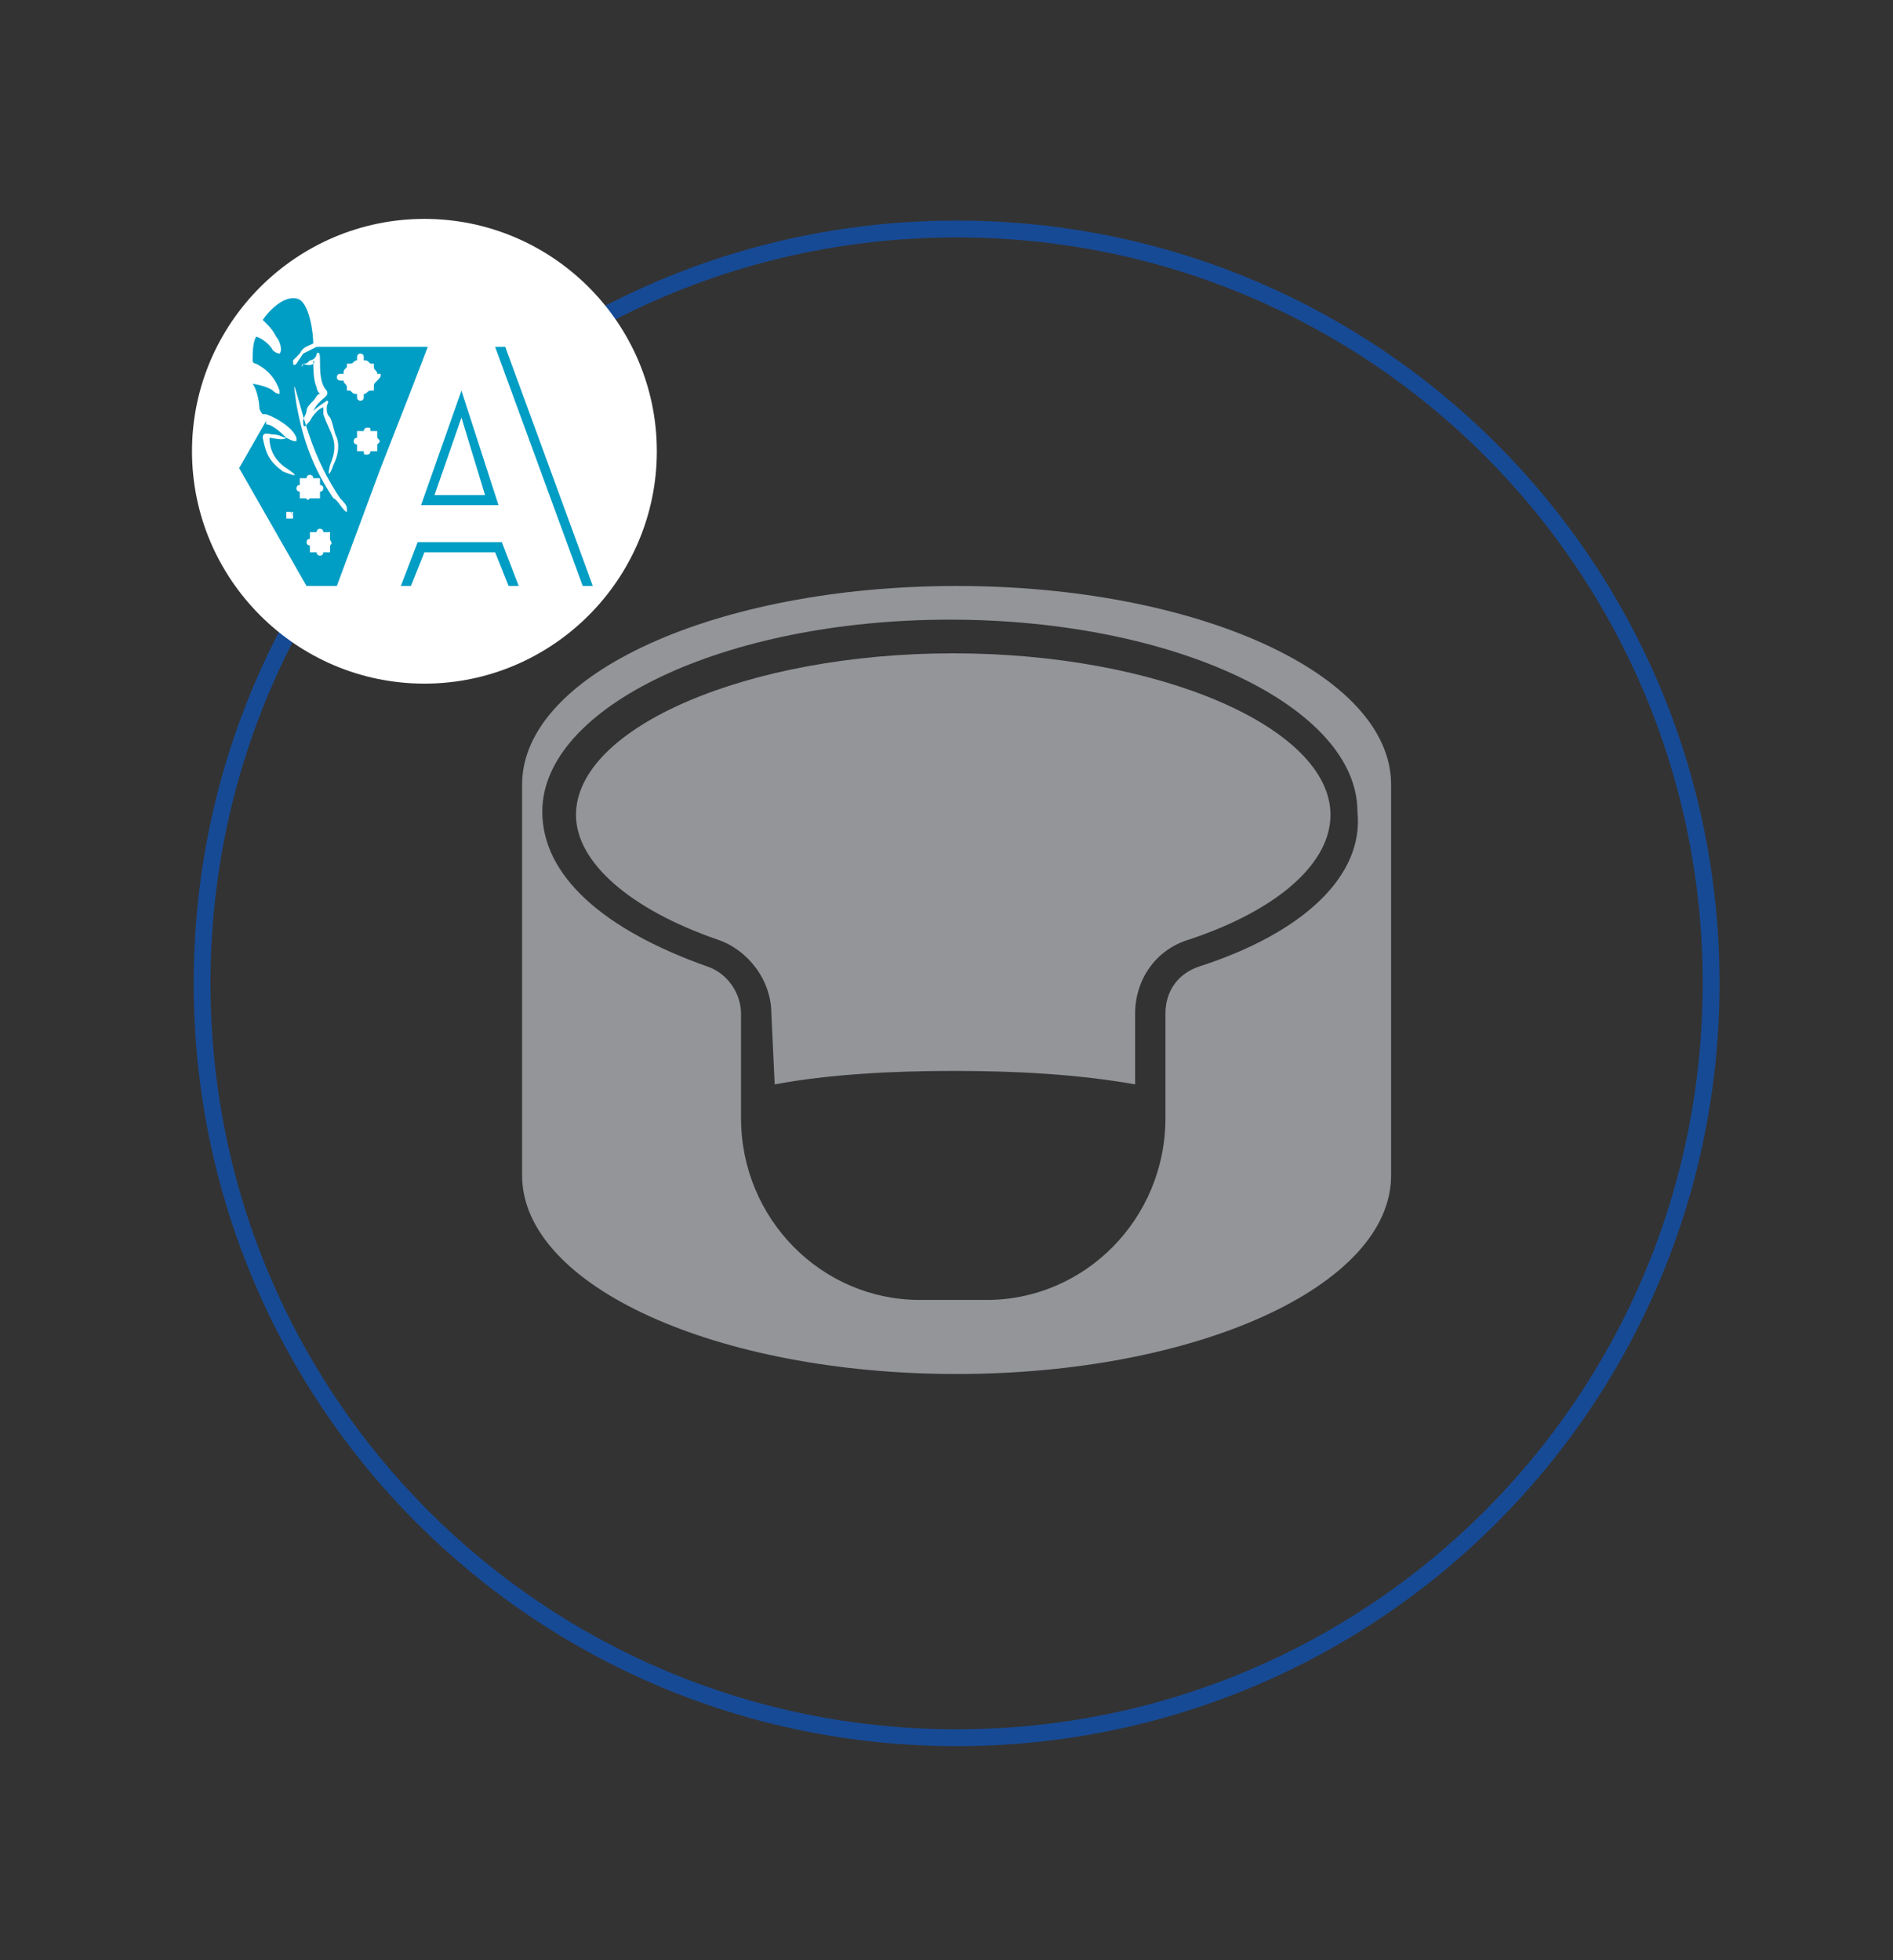
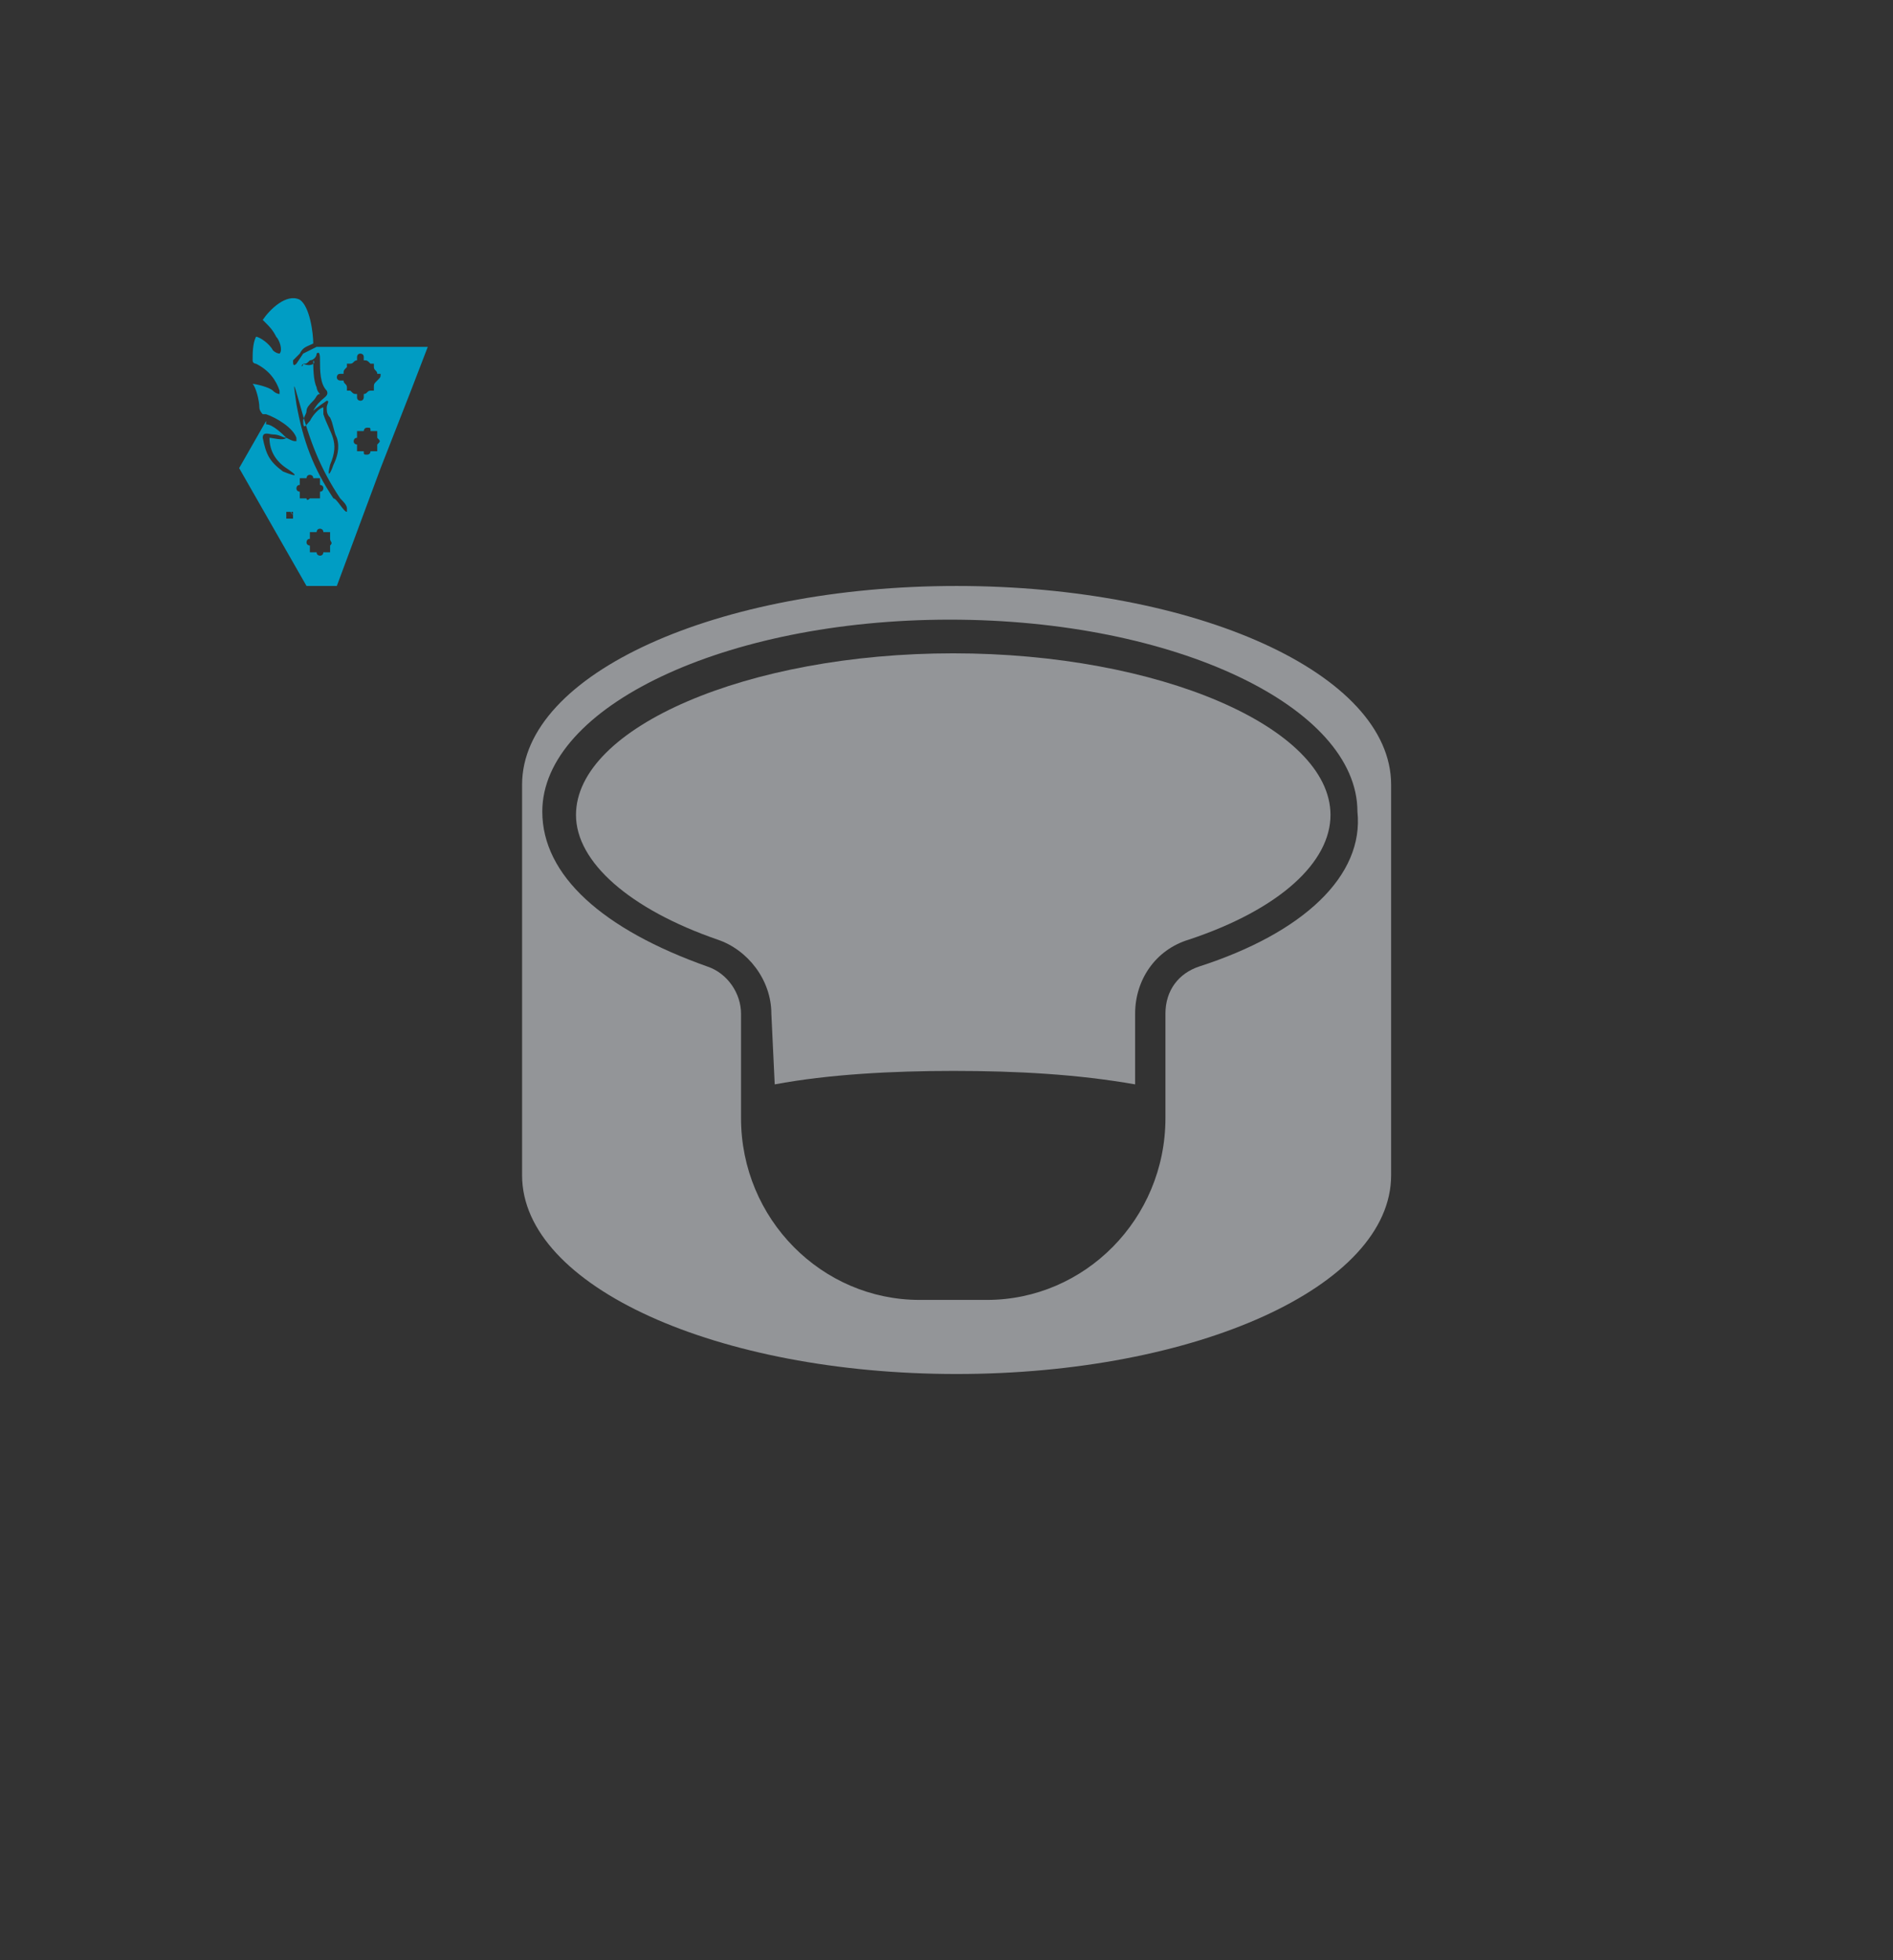
<svg xmlns="http://www.w3.org/2000/svg" id="Слой_3" x="0px" y="0px" width="56.2px" height="58.2px" viewBox="0 0 56.2 58.2" xml:space="preserve">
  <rect x="0" y="0" width="56.2" height="58.2" fill="#333333" stroke="none" />
-   <path fill="none" stroke="#174A95" stroke-width="0.5" stroke-miterlimit="22.926" d="M28.4,51.6c12.4,0,22.4-10,22.4-22.4  c0-12.4-10-22.4-22.4-22.4C16,6.8,6,16.8,6,29.2C6,41.6,16,51.6,28.4,51.6" />
  <path fill="#939598" d="M23,32.2c1.6-0.3,3.5-0.4,5.3-0.4c1.9,0,3.7,0.1,5.4,0.4l0-2.1c0-1,0.6-1.9,1.6-2.2c2.7-0.9,4.2-2.3,4.2-3.7  c0-2.6-5.1-4.8-11.2-4.8c-6.1,0-11.2,2.2-11.2,4.8c0,1.4,1.6,2.8,4.2,3.7c0.9,0.3,1.6,1.2,1.6,2.2L23,32.2z" />
  <path fill="#939598" d="M41.3,23.3c0-3.3-5.8-5.9-12.9-5.9c-7.1,0-12.9,2.6-12.9,5.9c0,0,0,0.1,0,0.1c0,0,0,0.1,0,0.1v11.2  c0,0,0,0.1,0,0.1c0,0,0,0.1,0,0.1c0,3.3,5.8,5.9,12.9,5.9c7.1,0,12.9-2.6,12.9-5.9c0,0,0-0.1,0-0.1c0,0,0-0.1,0-0.1V23.6  c0,0,0-0.1,0-0.1C41.3,23.4,41.3,23.4,41.3,23.3 M35.6,28.7c-0.6,0.2-1,0.7-1,1.4v3.1c0,3-2.4,5.4-5.3,5.4h-2  c-2.9,0-5.3-2.4-5.3-5.4v-3.1c0-0.6-0.4-1.2-1-1.4c-3.1-1.1-4.9-2.7-4.9-4.6c0-3.1,5.4-5.7,12.1-5.7c6.7,0,12.1,2.6,12.1,5.7  C40.5,26,38.7,27.7,35.6,28.7" />
-   <path fill="#FFFFFF" d="M12.6,20.3c3.8,0,6.9-3.1,6.9-6.9s-3.1-6.9-6.9-6.9c-3.8,0-6.9,3.1-6.9,6.9S8.8,20.3,12.6,20.3" />
-   <polygon fill="#009DC4" points="12.4,16.1 11.9,17.4 12.2,17.4 12.6,16.4 14.7,16.4 15.1,17.4 15.4,17.4 14.9,16.1 " />
-   <polygon fill="#009DC4" points="15,10.3 14.7,10.3 17.3,17.4 17.6,17.4 " />
-   <path fill="#009DC4" d="M14.4,14.7h-1.5l0.8-2.3L14.4,14.7z M14.8,15l-1.1-3.4L12.5,15H14.8z" />
  <path fill="#009DC4" d="M11.2,11.3L11.2,11.3c-0.1,0.1-0.1,0.1-0.1,0.2l0,0c0,0,0,0.1,0,0.1c0,0-0.1,0-0.1,0l0,0  c-0.1,0-0.1,0.1-0.2,0.1v0.1c0,0,0,0.1-0.1,0.1c0,0-0.1,0-0.1-0.1v-0.1c-0.1,0-0.1,0-0.2-0.1l0,0c0,0-0.1,0-0.1,0c0,0,0-0.1,0-0.1  l0,0c0-0.1-0.1-0.1-0.1-0.2h-0.1c0,0-0.1,0-0.1-0.1c0,0,0-0.1,0.1-0.1h0.1c0-0.1,0-0.1,0.1-0.2l0,0c0,0,0-0.1,0-0.1c0,0,0.1,0,0.1,0  l0,0c0.1,0,0.1-0.1,0.2-0.1v-0.1c0,0,0-0.1,0.1-0.1c0,0,0.1,0,0.1,0.1v0.1c0.1,0,0.1,0,0.2,0.1l0,0c0,0,0.1,0,0.1,0c0,0,0,0.1,0,0.1  l0,0c0,0.1,0.1,0.1,0.1,0.2h0.1C11.3,11.2,11.3,11.2,11.2,11.3C11.3,11.3,11.3,11.3,11.2,11.3 M11.2,13.2L11.2,13.2  C11.2,13.2,11.2,13.3,11.2,13.2l0,0.1c0,0,0,0.1,0,0.1c0,0-0.1,0-0.1,0l0,0c0,0-0.1,0-0.1,0v0c0,0,0,0.1-0.1,0.1s-0.1,0-0.1-0.1v0  c0,0-0.1,0-0.1,0l0,0c0,0-0.1,0-0.1,0c0,0,0-0.1,0-0.1l0,0c0,0,0-0.1,0-0.1h0c0,0-0.1,0-0.1-0.1c0,0,0-0.1,0.1-0.1h0  c0,0,0-0.1,0-0.1l0,0c0,0,0-0.1,0-0.1c0,0,0.1,0,0.1,0l0,0c0,0,0.1,0,0.1,0v0c0,0,0-0.1,0.1-0.1s0.1,0,0.1,0.1v0c0,0,0.1,0,0.1,0  l0,0c0,0,0.1,0,0.1,0c0,0,0,0.1,0,0.1l0,0c0,0,0,0.1,0,0.1h0C11.3,13.1,11.3,13.1,11.2,13.2C11.3,13.2,11.3,13.2,11.2,13.2   M10.3,15.2c-0.1,0-0.3-0.4-0.4-0.4C9.3,13.9,9,13.1,8.8,12c-0.1-0.7-0.1-0.7,0.1,0c0.3,1.1,0.6,1.9,1.2,2.8  c0.1,0.1,0.2,0.2,0.2,0.3C10.3,15.1,10.3,15.2,10.3,15.2 M9.8,16.2L9.8,16.2C9.8,16.2,9.8,16.2,9.8,16.2L9.8,16.2c0,0.1,0,0.2,0,0.2  c0,0-0.1,0-0.1,0l0,0c0,0,0,0-0.1,0v0c0,0,0,0.1-0.1,0.1c0,0-0.1,0-0.1-0.1v0c0,0,0,0-0.1,0l0,0c0,0-0.1,0-0.1,0c0,0,0-0.1,0-0.1  l0,0c0,0,0,0,0-0.1h0c0,0-0.1,0-0.1-0.1c0,0,0-0.1,0.1-0.1h0c0,0,0,0,0-0.1l0,0c0,0,0-0.1,0-0.1c0,0,0.1,0,0.1,0l0,0c0,0,0,0,0.1,0  v0c0,0,0-0.1,0.1-0.1c0,0,0.1,0,0.1,0.1v0c0,0,0,0,0.1,0l0,0c0,0,0.1,0,0.1,0c0,0,0,0.1,0,0.1l0,0c0,0,0,0,0,0.1h0  C9.8,16.1,9.9,16.1,9.8,16.2C9.9,16.2,9.8,16.2,9.8,16.2 M9.2,14.8C9.2,14.8,9.1,14.8,9.2,14.8c-0.1,0.1-0.1,0-0.1,0v0  c0,0-0.1,0-0.1,0l0,0c0,0-0.1,0-0.1,0c0,0,0-0.1,0-0.1l0,0c0,0,0-0.1,0-0.1h0c0,0-0.1,0-0.1-0.1c0,0,0-0.1,0.1-0.1h0  c0,0,0-0.1,0-0.1l0,0c0,0,0-0.1,0-0.1c0,0,0.1,0,0.1,0l0,0c0,0,0.1,0,0.1,0v0c0,0,0-0.1,0.1-0.1c0,0,0.1,0,0.1,0.1v0  c0,0,0.1,0,0.1,0l0,0c0,0,0.1,0,0.1,0c0,0,0,0.1,0,0.1l0,0c0,0,0,0.1,0,0.1h0c0,0,0.1,0,0.1,0.1c0,0,0,0.1-0.1,0.1h0  c0,0,0,0.1,0,0.1l0,0c0,0,0,0.1,0,0.1c0,0-0.1,0-0.1,0L9.2,14.8C9.2,14.7,9.2,14.7,9.2,14.8L9.2,14.8z M8.7,15.3L8.7,15.3  C8.6,15.3,8.6,15.3,8.7,15.3L8.7,15.3c0,0.1,0,0.1,0,0.1c0,0,0,0-0.1,0l0,0c0,0,0,0,0,0v0c0,0,0,0,0,0c0,0,0,0,0,0v0c0,0,0,0,0,0  l0,0c0,0,0,0-0.1,0c0,0,0,0,0-0.1l0,0c0,0,0,0,0,0h0c0,0,0,0,0,0c0,0,0,0,0,0h0c0,0,0,0,0,0l0,0c0,0,0,0,0-0.1c0,0,0,0,0.1,0l0,0  c0,0,0,0,0,0v0c0,0,0,0,0,0c0,0,0,0,0,0v0c0,0,0,0,0,0l0,0c0,0,0,0,0.1,0c0,0,0,0,0,0.1l0,0C8.6,15.1,8.6,15.2,8.7,15.3L8.7,15.3  C8.7,15.2,8.7,15.2,8.7,15.3C8.7,15.3,8.7,15.3,8.7,15.3 M9,10.8c0.1,0,0.1,0,0.2-0.1c0.1,0,0.2-0.1,0.2-0.2  c0.1-0.1,0.1,0.1,0.1,0.2c0,0.3,0,0.7,0.2,0.9c0.1,0.2-0.2,0.2-0.4,0.6c0,0,0,0,0,0l0,0c0.1-0.1,0.4-0.3,0.4-0.3c0.1,0,0,0.1,0,0.2  c0,0.1,0,0.2,0.1,0.3c0.1,0.2,0.1,0.4,0.2,0.6c0.1,0.3,0,0.6-0.1,0.8c-0.1,0.3-0.2,0.4-0.1,0c0.3-0.7,0-0.9-0.2-1.5  c0-0.1,0-0.1,0-0.2l0,0c0,0,0,0,0,0c-0.1,0-0.3,0.2-0.4,0.4c-0.1,0.1-0.2,0.3-0.2,0c0-0.1,0.1-0.2,0.1-0.3c0-0.1,0.1-0.2,0.2-0.3  c0.1-0.1,0.1-0.2,0.2-0.2c-0.1-0.1-0.1-0.2-0.1-0.2c-0.1-0.2-0.1-0.6-0.1-0.8C9.4,10.8,9.2,10.9,9,10.8C9,10.9,8.9,10.9,9,10.8   M12.4,10.3H9.9H9.4L9,10.5l-0.2,0.3c-0.1,0.1-0.1,0-0.1-0.1c0,0,0.1-0.1,0.2-0.2c0.1-0.2,0.2-0.2,0.4-0.3c0-0.3-0.1-1.1-0.4-1.3  C8.5,8.7,8,9.2,7.8,9.5c0,0,0.1,0.1,0.1,0.1C8,9.7,8.1,9.8,8.2,10c0.1,0.1,0.2,0.4,0.1,0.5c0,0-0.1,0-0.2-0.1C8,10.2,7.7,10,7.6,10  c-0.1,0.2-0.1,0.5-0.1,0.7c0,0.1,0.1,0.1,0.1,0.1C8,11,8.2,11.3,8.3,11.6c0,0,0,0.1,0,0.1l0,0c0,0-0.1,0-0.2-0.1  c-0.1-0.1-0.5-0.2-0.6-0.2c0.1,0.1,0.2,0.5,0.2,0.7c0,0.1,0.1,0.2,0.1,0.2c0,0,0,0,0,0c0,0,0.1,0,0.1,0c0.3,0.1,0.8,0.4,0.9,0.7  c0,0,0,0.1,0,0.1c-0.1,0-0.1,0-0.3-0.1C8.4,13.1,8.1,13,8,13l0,0c0,0.4,0.2,0.7,0.5,0.9c0.3,0.2,0.4,0.3-0.1,0.1  c-0.4-0.3-0.5-0.5-0.6-1c0-0.2,0.2-0.1,0.3-0.1c0.2,0,0.3,0.1,0.4,0.1c-0.1-0.1-0.4-0.4-0.6-0.4c0,0,0,0,0,0l0,0l0,0l0-0.1l-0.8,1.4  l2,3.5h0.5H10l1.3-3.5l0.9-2.3l0.5-1.3H12.4z" />
</svg>